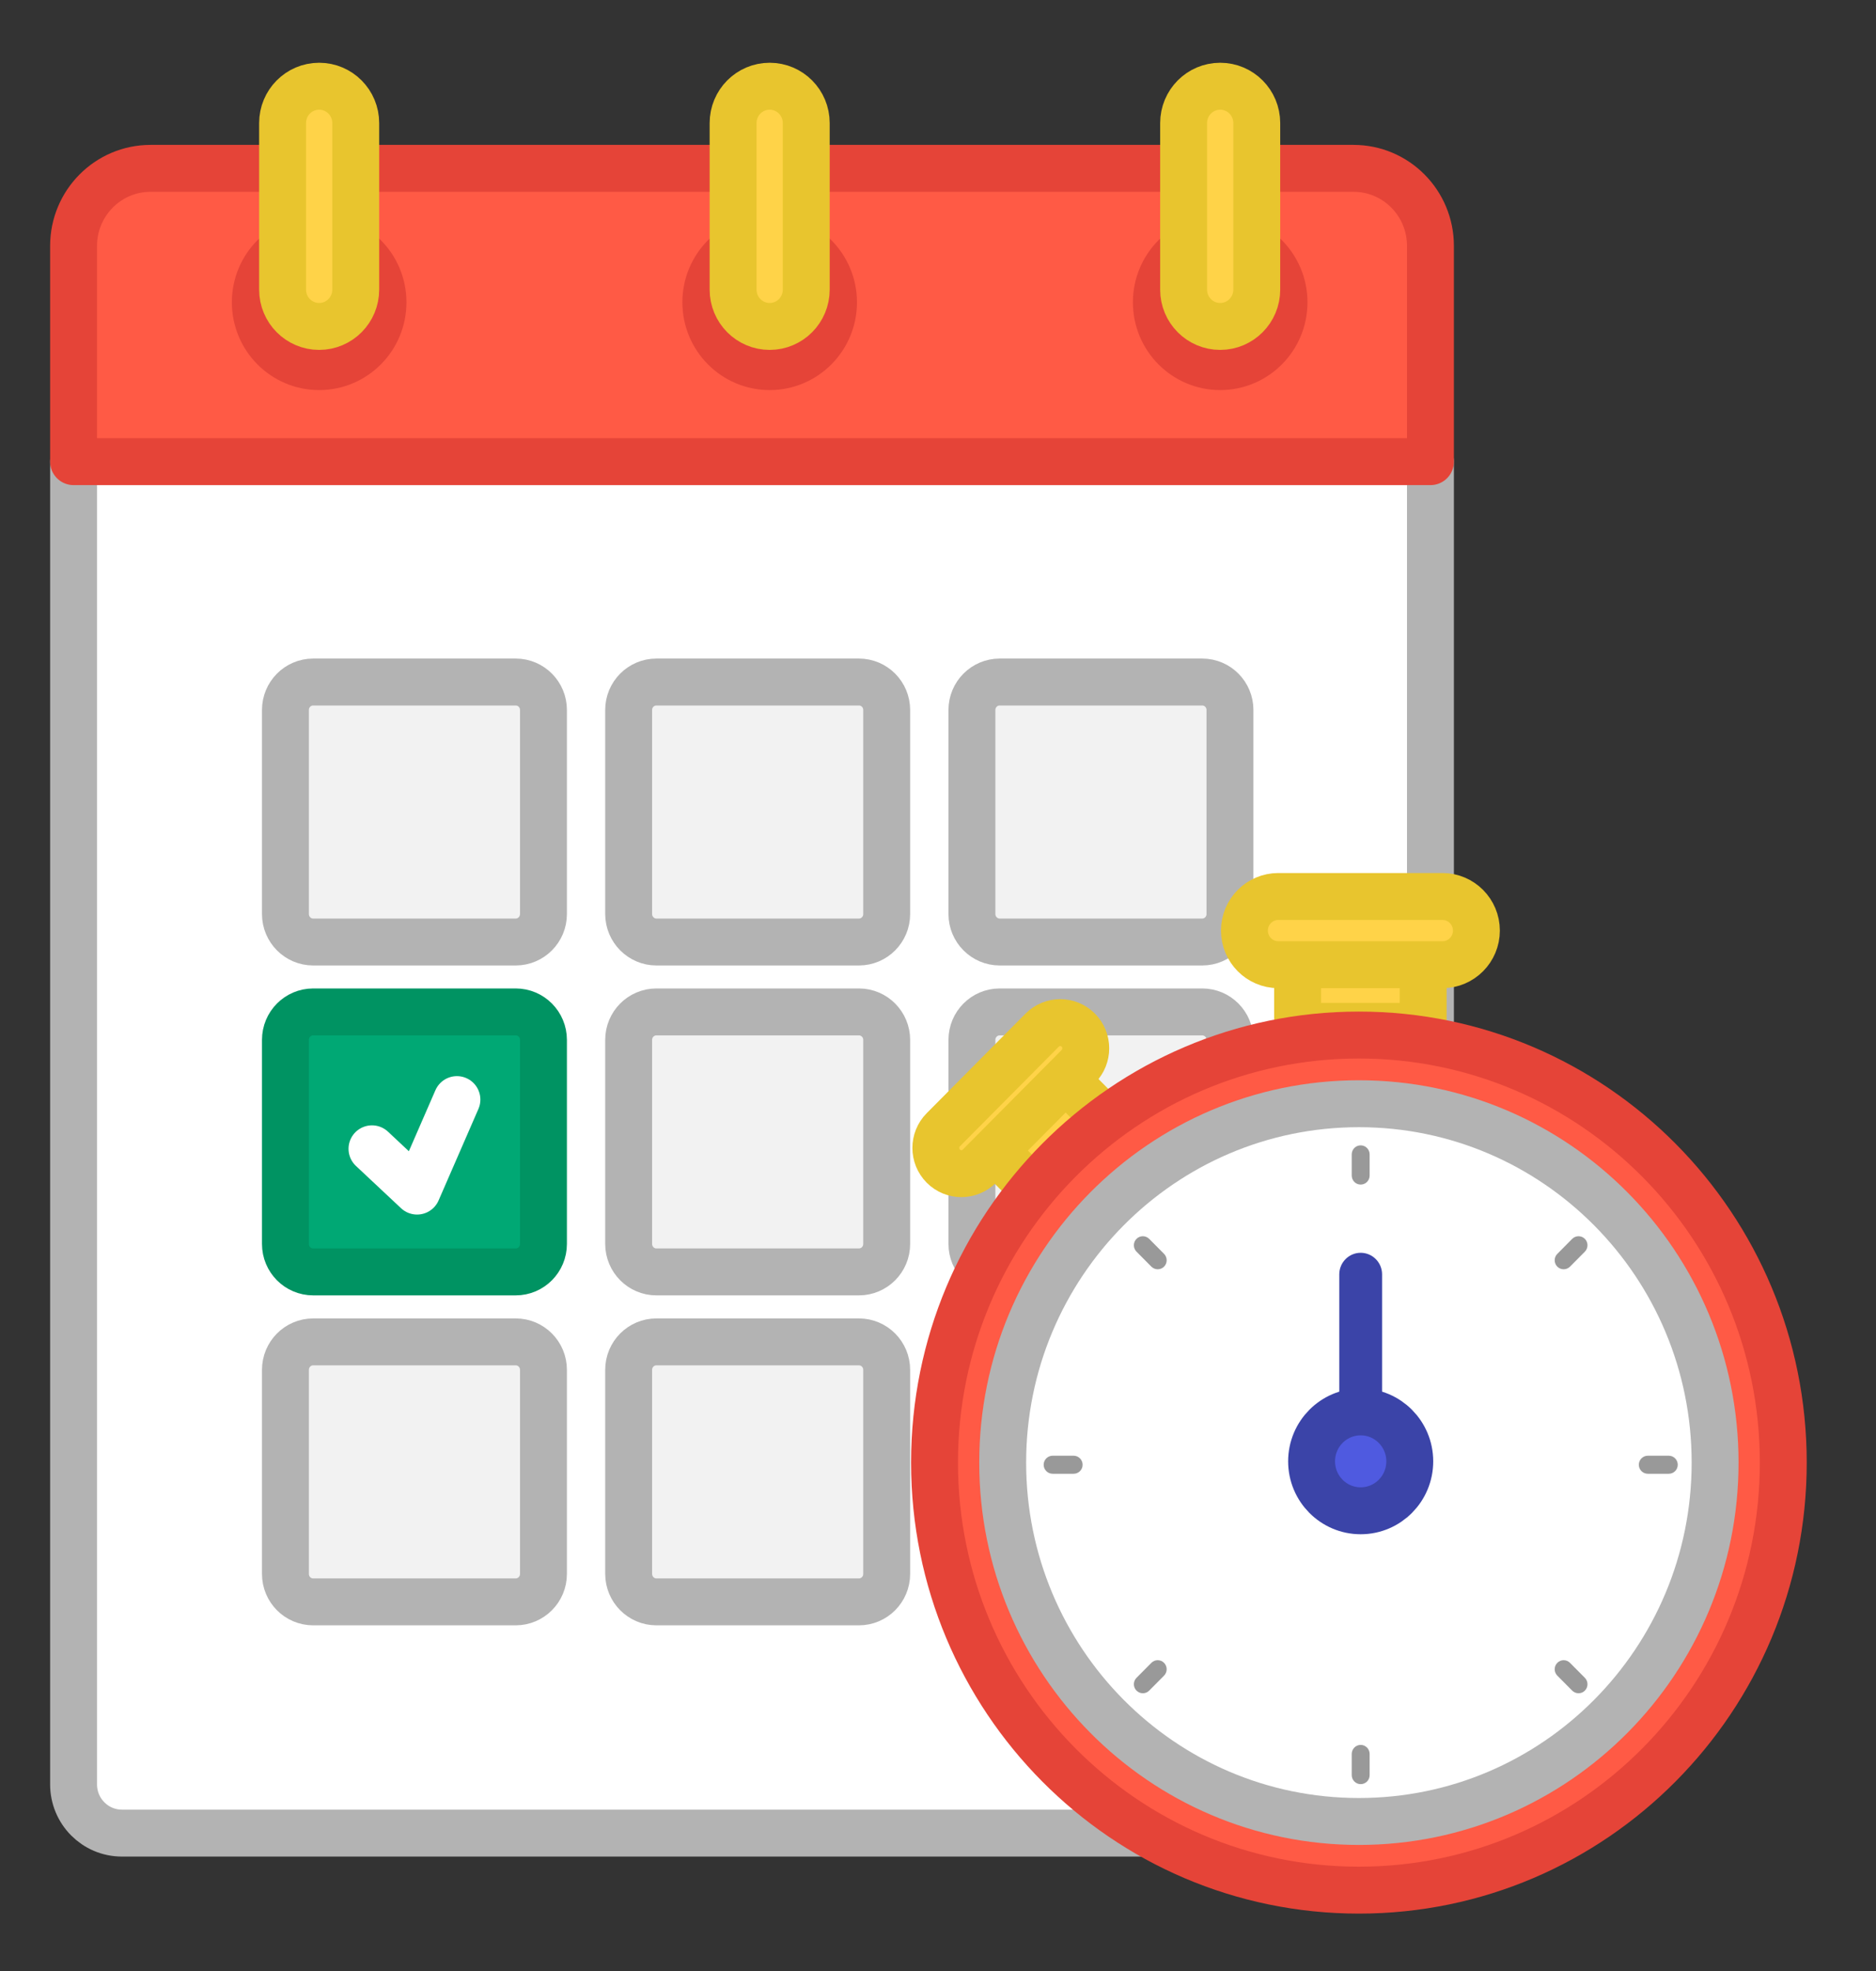
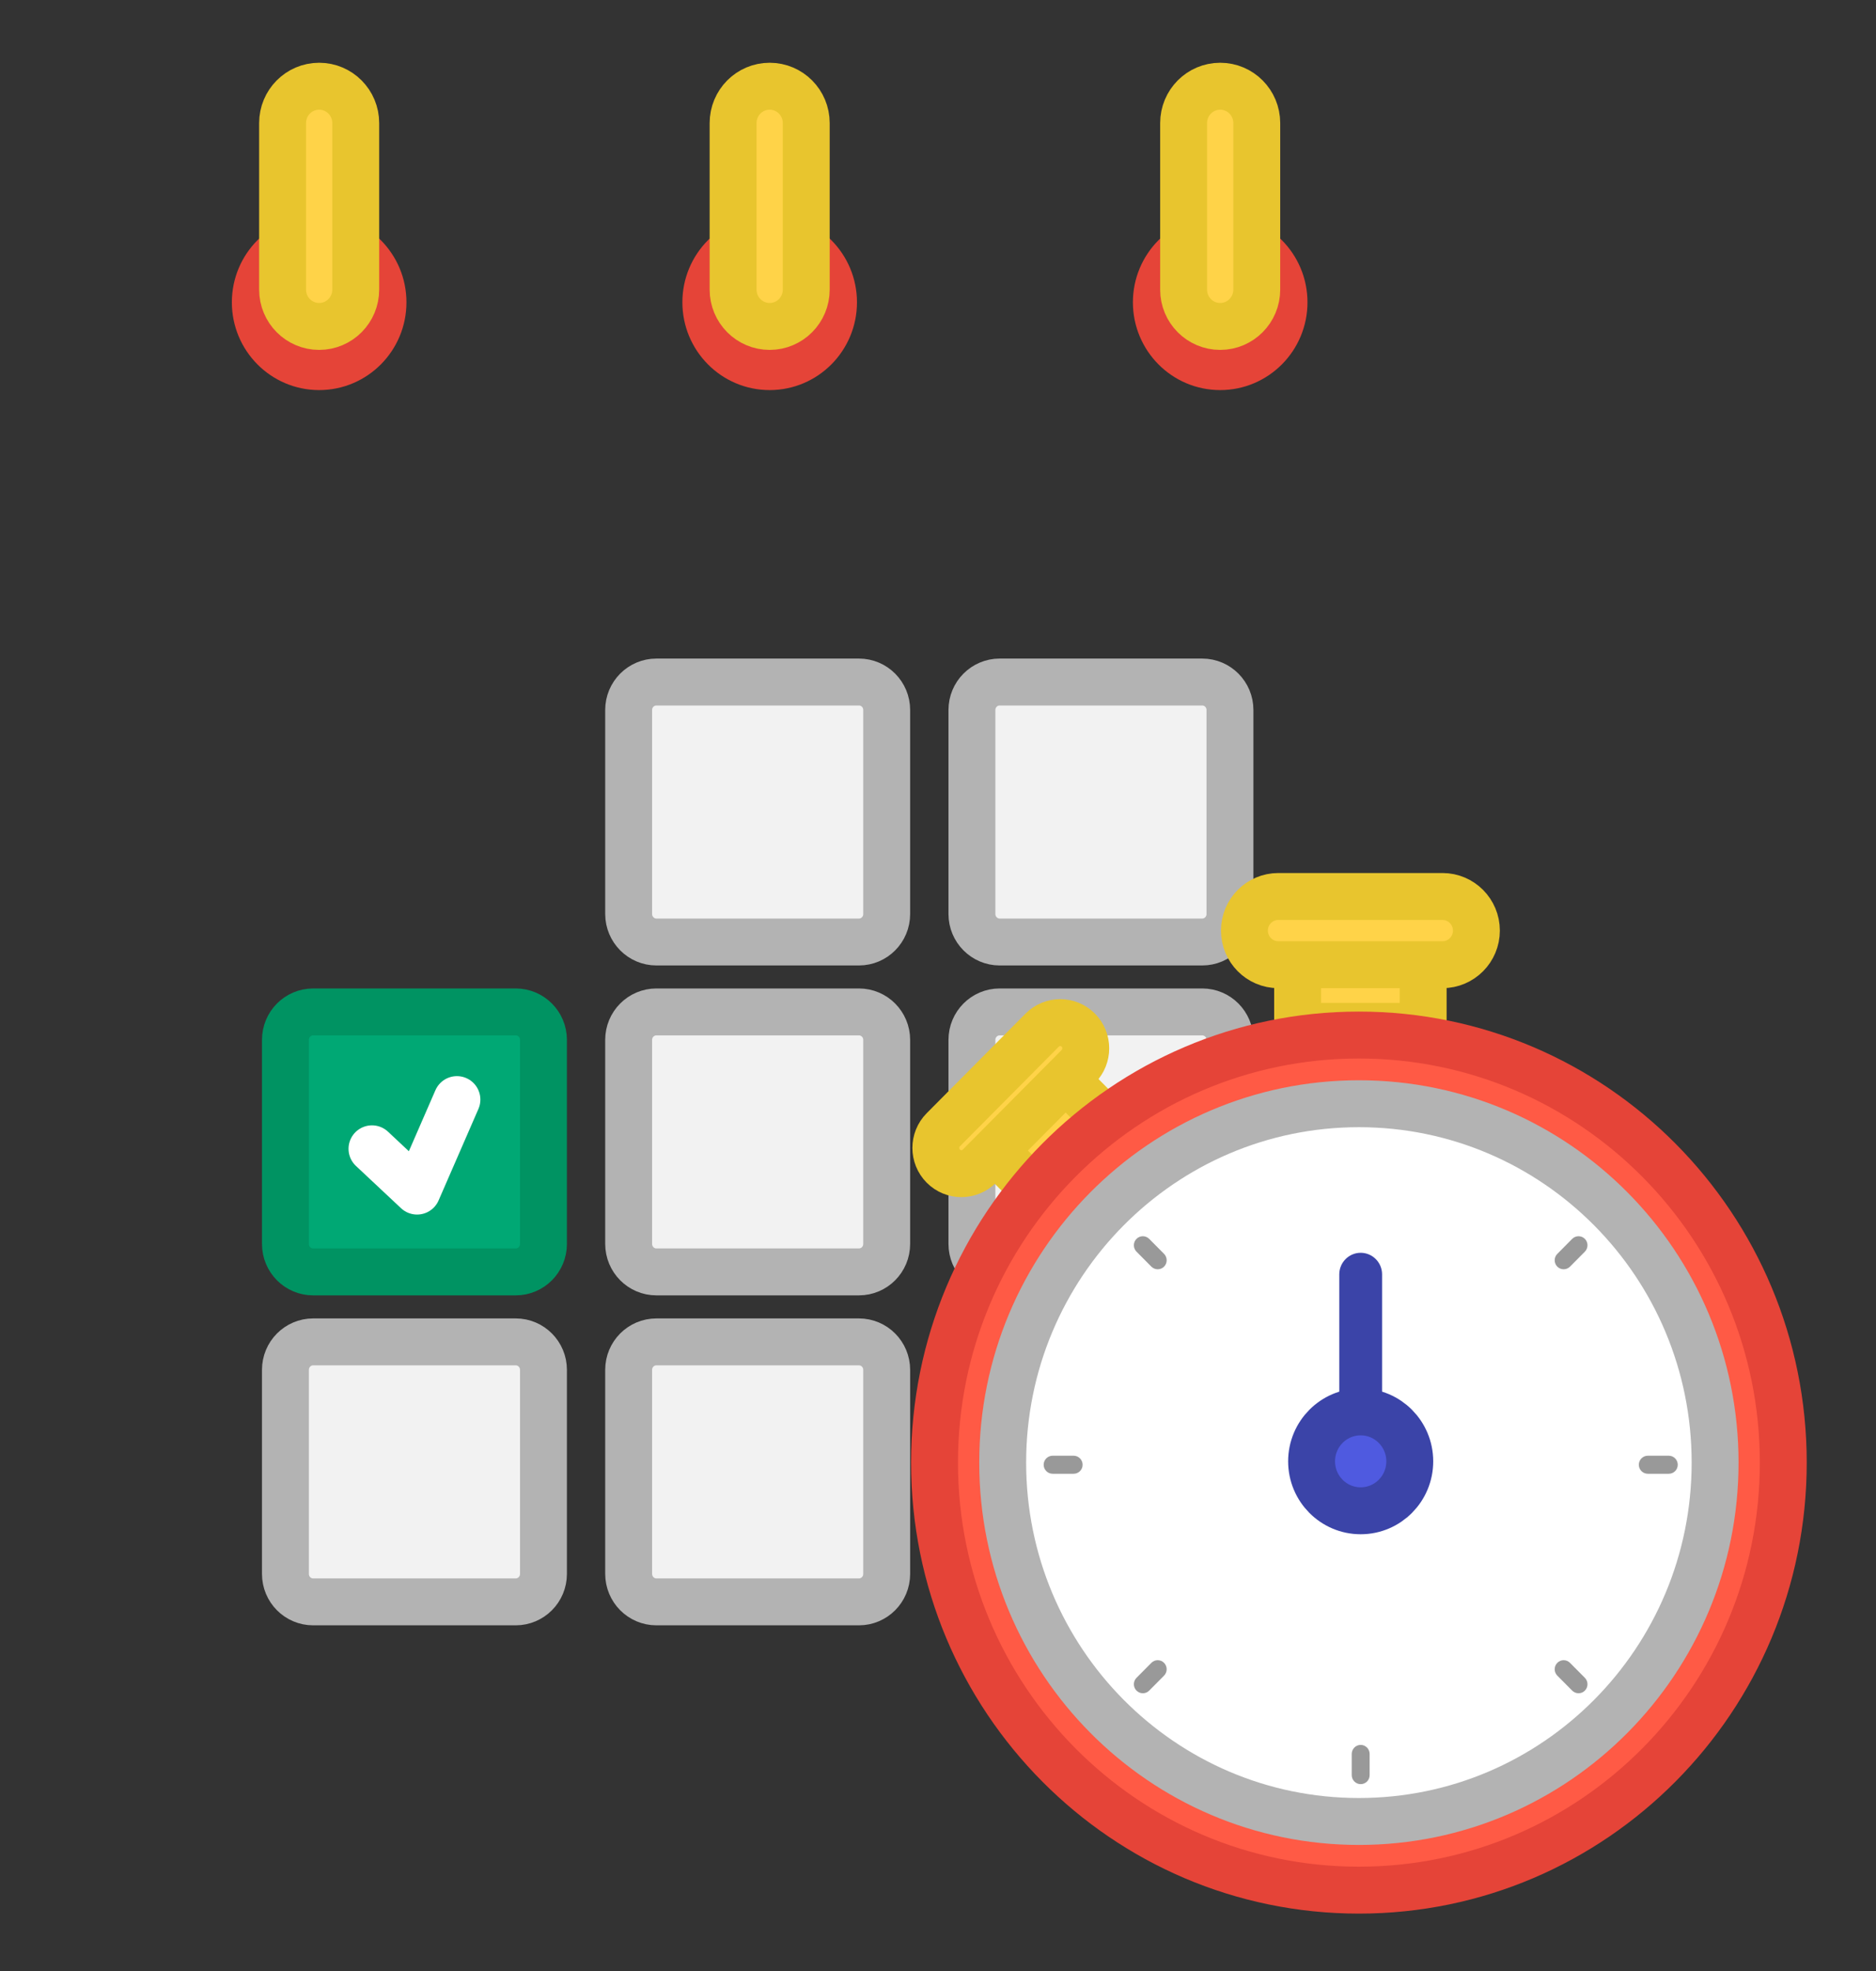
<svg xmlns="http://www.w3.org/2000/svg" width="120" height="126" viewBox="0 0 120 126" fill="none">
  <rect x="0" y="0" width="120" height="126" fill="#333333" stroke="none" />
-   <path d="M88.406 117.185H7.8C6.09 117.185 4.706 115.792 4.706 114.07V29.512H91.5V114.066C91.5 115.788 90.116 117.185 88.406 117.185Z" fill="white" stroke="#B3B3B3" stroke-width="3" stroke-miterlimit="10" stroke-linecap="round" stroke-linejoin="round" />
-   <path d="M91.5 15.721V29.512H4.706V15.721C4.706 12.98 6.913 10.762 9.631 10.762H86.575C89.297 10.762 91.5 12.98 91.5 15.721Z" fill="#FF5A45" stroke="#E54438" stroke-width="3" stroke-miterlimit="10" stroke-linejoin="round" />
  <path d="M78.05 23.437C80.306 23.437 82.134 21.596 82.134 19.326C82.134 17.055 80.306 15.214 78.05 15.214C75.795 15.214 73.967 17.055 73.967 19.326C73.967 21.596 75.795 23.437 78.05 23.437Z" fill="#FF5A45" stroke="#E54438" stroke-width="3" stroke-miterlimit="10" stroke-linejoin="round" />
  <path d="M78.05 20.868C79.344 20.868 80.39 19.814 80.39 18.512V7.868C80.39 6.566 79.344 5.512 78.05 5.512C76.757 5.512 75.711 6.566 75.711 7.868V18.512C75.707 19.814 76.757 20.868 78.05 20.868Z" fill="#FFD348" stroke="#E8C52E" stroke-width="3" stroke-miterlimit="10" />
  <path d="M49.233 23.437C51.488 23.437 53.317 21.596 53.317 19.326C53.317 17.055 51.488 15.214 49.233 15.214C46.977 15.214 45.149 17.055 45.149 19.326C45.149 21.596 46.977 23.437 49.233 23.437Z" fill="#FF5A45" stroke="#E54438" stroke-width="3" stroke-miterlimit="10" stroke-linejoin="round" />
  <path d="M49.233 20.868C50.526 20.868 51.572 19.814 51.572 18.512V7.868C51.572 6.566 50.526 5.512 49.233 5.512C47.94 5.512 46.893 6.566 46.893 7.868V18.512C46.893 19.814 47.94 20.868 49.233 20.868Z" fill="#FFD348" stroke="#E8C52E" stroke-width="3" stroke-miterlimit="10" />
  <path d="M20.415 23.437C22.671 23.437 24.499 21.596 24.499 19.326C24.499 17.055 22.671 15.214 20.415 15.214C18.16 15.214 16.331 17.055 16.331 19.326C16.331 21.596 18.16 23.437 20.415 23.437Z" fill="#FF5A45" stroke="#E54438" stroke-width="3" stroke-miterlimit="10" stroke-linejoin="round" />
  <path d="M20.415 20.868C21.708 20.868 22.755 19.814 22.755 18.512V7.868C22.755 6.566 21.708 5.512 20.415 5.512C19.122 5.512 18.076 6.566 18.076 7.868V18.512C18.076 19.814 19.122 20.868 20.415 20.868Z" fill="#FFD348" stroke="#E8C52E" stroke-width="3" stroke-miterlimit="10" />
  <path d="M63.945 60.219H76.902C77.88 60.219 78.676 59.421 78.676 58.432V45.386C78.676 44.401 77.884 43.6 76.902 43.6H63.945C62.967 43.6 62.17 44.398 62.17 45.386V58.432C62.17 59.417 62.967 60.219 63.945 60.219Z" fill="#F2F2F2" stroke="#B3B3B3" stroke-width="3" stroke-miterlimit="10" />
  <path d="M41.987 60.219H54.943C55.922 60.219 56.718 59.421 56.718 58.432V45.386C56.718 44.401 55.925 43.6 54.943 43.6H41.987C41.008 43.6 40.212 44.398 40.212 45.386V58.432C40.216 59.417 41.008 60.219 41.987 60.219Z" fill="#F2F2F2" stroke="#B3B3B3" stroke-width="3" stroke-miterlimit="10" />
-   <path d="M20.032 60.219H32.989C33.967 60.219 34.763 59.421 34.763 58.432V45.386C34.763 44.401 33.971 43.6 32.989 43.6H20.032C19.054 43.6 18.258 44.398 18.258 45.386V58.432C18.258 59.417 19.05 60.219 20.032 60.219Z" fill="#F2F2F2" stroke="#B3B3B3" stroke-width="3" stroke-miterlimit="10" />
  <path d="M63.945 81.309H76.902C77.88 81.309 78.676 80.511 78.676 79.522V66.476C78.676 65.491 77.884 64.689 76.902 64.689H63.945C62.967 64.689 62.17 65.487 62.17 66.476V79.522C62.17 80.511 62.967 81.309 63.945 81.309Z" fill="#F2F2F2" stroke="#B3B3B3" stroke-width="3" stroke-miterlimit="10" />
  <path d="M41.987 81.309H54.943C55.922 81.309 56.718 80.511 56.718 79.522V66.476C56.718 65.491 55.925 64.689 54.943 64.689H41.987C41.008 64.689 40.212 65.487 40.212 66.476V79.522C40.216 80.511 41.008 81.309 41.987 81.309Z" fill="#F2F2F2" stroke="#B3B3B3" stroke-width="3" stroke-miterlimit="10" />
  <path d="M20.032 81.309H32.989C33.967 81.309 34.763 80.511 34.763 79.522V66.476C34.763 65.491 33.971 64.689 32.989 64.689H20.032C19.054 64.689 18.258 65.487 18.258 66.476V79.522C18.258 80.511 19.05 81.309 20.032 81.309Z" fill="#00A874" stroke="#009362" stroke-width="3" stroke-miterlimit="10" />
  <path d="M63.945 102.402H76.902C77.88 102.402 78.676 101.604 78.676 100.616V87.57C78.676 86.585 77.884 85.783 76.902 85.783H63.945C62.967 85.783 62.17 86.581 62.17 87.57V100.616C62.17 101.604 62.967 102.402 63.945 102.402Z" fill="#F2F2F2" stroke="#B3B3B3" stroke-width="3" stroke-miterlimit="10" />
  <path d="M41.987 102.402H54.943C55.922 102.402 56.718 101.604 56.718 100.616V87.57C56.718 86.585 55.925 85.783 54.943 85.783H41.987C41.008 85.783 40.212 86.581 40.212 87.57V100.616C40.216 101.604 41.008 102.402 41.987 102.402Z" fill="#F2F2F2" stroke="#B3B3B3" stroke-width="3" stroke-miterlimit="10" />
  <path d="M20.032 102.402H32.989C33.967 102.402 34.763 101.604 34.763 100.616V87.57C34.763 86.585 33.971 85.783 32.989 85.783H20.032C19.054 85.783 18.258 86.581 18.258 87.57V100.616C18.258 101.604 19.05 102.402 20.032 102.402Z" fill="#F2F2F2" stroke="#B3B3B3" stroke-width="3" stroke-miterlimit="10" />
  <path d="M23.794 73.44L26.679 76.143L29.227 70.294" stroke="white" stroke-width="3" stroke-miterlimit="10" stroke-linecap="round" stroke-linejoin="round" />
  <path d="M91.034 60.288H83.003V65.613H91.034V60.288Z" fill="#FFD348" stroke="#E8C52E" stroke-width="3" stroke-miterlimit="10" />
  <path d="M92.273 61.67H81.766C80.572 61.67 79.601 60.692 79.601 59.49C79.601 58.287 80.572 57.31 81.766 57.31H92.273C93.468 57.31 94.439 58.287 94.439 59.49C94.439 60.692 93.468 61.67 92.273 61.67Z" fill="#FFD348" stroke="#E8C52E" stroke-width="3" stroke-miterlimit="10" />
  <path d="M67.545 68.368L63.017 72.927L66.21 76.143L70.738 71.583L67.545 68.368Z" fill="#FFD348" stroke="#E8C52E" stroke-width="3" stroke-miterlimit="10" />
  <path d="M68.974 68.179L62.649 74.547C62.012 75.189 60.977 75.189 60.34 74.547C59.703 73.906 59.703 72.864 60.34 72.222L66.664 65.854C67.301 65.213 68.337 65.213 68.974 65.854C69.611 66.495 69.611 67.538 68.974 68.179Z" fill="#FFD348" stroke="#E8C52E" stroke-width="3" stroke-miterlimit="10" />
  <path d="M86.923 120.831C101.915 120.831 114.069 108.594 114.069 93.499C114.069 78.404 101.915 66.167 86.923 66.167C71.931 66.167 59.778 78.404 59.778 93.499C59.778 108.594 71.931 120.831 86.923 120.831Z" fill="#FF5A45" stroke="#E54438" stroke-width="3" stroke-miterlimit="10" stroke-linejoin="round" />
  <path d="M86.923 116.441C99.507 116.441 109.708 106.169 109.708 93.499C109.708 80.829 99.507 70.558 86.923 70.558C74.34 70.558 64.138 80.829 64.138 93.499C64.138 106.169 74.34 116.441 86.923 116.441Z" fill="white" stroke="#B3B3B3" stroke-width="3" stroke-miterlimit="10" stroke-linecap="round" stroke-linejoin="round" />
-   <path d="M87.037 75.727C86.719 75.727 86.465 75.467 86.465 75.15V73.795C86.465 73.474 86.722 73.219 87.037 73.219C87.352 73.219 87.61 73.478 87.61 73.795V75.15C87.61 75.467 87.356 75.727 87.037 75.727Z" fill="#999999" />
  <path d="M87.037 114.055C86.719 114.055 86.465 113.795 86.465 113.478V112.123C86.465 111.806 86.722 111.546 87.037 111.546C87.352 111.546 87.61 111.806 87.61 112.123V113.478C87.61 113.799 87.356 114.055 87.037 114.055Z" fill="#999999" />
  <path d="M74.054 81.141C73.906 81.141 73.762 81.083 73.648 80.973L72.697 80.014C72.473 79.789 72.473 79.423 72.697 79.197C72.92 78.972 73.284 78.972 73.508 79.197L74.46 80.156C74.683 80.381 74.683 80.747 74.46 80.973C74.35 81.083 74.202 81.141 74.054 81.141Z" fill="#999999" />
  <path d="M100.972 108.244C100.824 108.244 100.68 108.187 100.566 108.076L99.615 107.118C99.391 106.892 99.391 106.526 99.615 106.301C99.838 106.075 100.202 106.075 100.426 106.301L101.378 107.259C101.601 107.484 101.601 107.851 101.378 108.076C101.268 108.19 101.12 108.244 100.972 108.244Z" fill="#999999" />
  <path d="M73.102 108.244C72.954 108.244 72.81 108.187 72.697 108.076C72.473 107.851 72.473 107.484 72.697 107.259L73.648 106.301C73.872 106.075 74.236 106.075 74.46 106.301C74.683 106.526 74.683 106.892 74.46 107.118L73.508 108.076C73.398 108.19 73.25 108.244 73.102 108.244Z" fill="#999999" />
  <path d="M100.02 81.141C99.872 81.141 99.728 81.083 99.615 80.973C99.391 80.747 99.391 80.381 99.615 80.156L100.566 79.197C100.79 78.972 101.154 78.972 101.378 79.197C101.601 79.423 101.601 79.789 101.378 80.014L100.426 80.973C100.316 81.083 100.168 81.141 100.02 81.141Z" fill="#999999" />
  <path d="M68.677 94.213H67.331C67.016 94.213 66.759 93.953 66.759 93.637C66.759 93.32 67.016 93.06 67.331 93.06H68.677C68.992 93.06 69.25 93.32 69.25 93.637C69.25 93.957 68.992 94.213 68.677 94.213Z" fill="#999999" />
  <path d="M106.747 94.213H105.401C105.086 94.213 104.828 93.953 104.828 93.637C104.828 93.32 105.086 93.06 105.401 93.06H106.747C107.062 93.06 107.319 93.32 107.319 93.637C107.319 93.957 107.062 94.213 106.747 94.213Z" fill="#999999" />
  <path d="M88.406 93.419H85.668V81.465C85.668 80.706 86.282 80.087 87.037 80.087C87.792 80.087 88.406 80.706 88.406 81.465V93.419Z" fill="#3B44A8" />
  <path d="M87.037 96.58C88.771 96.58 90.177 95.165 90.177 93.419C90.177 91.673 88.771 90.258 87.037 90.258C85.303 90.258 83.897 91.673 83.897 93.419C83.897 95.165 85.303 96.58 87.037 96.58Z" fill="#4F5AE0" stroke="#3B44A8" stroke-width="3" stroke-miterlimit="10" stroke-linecap="round" stroke-linejoin="round" />
</svg>